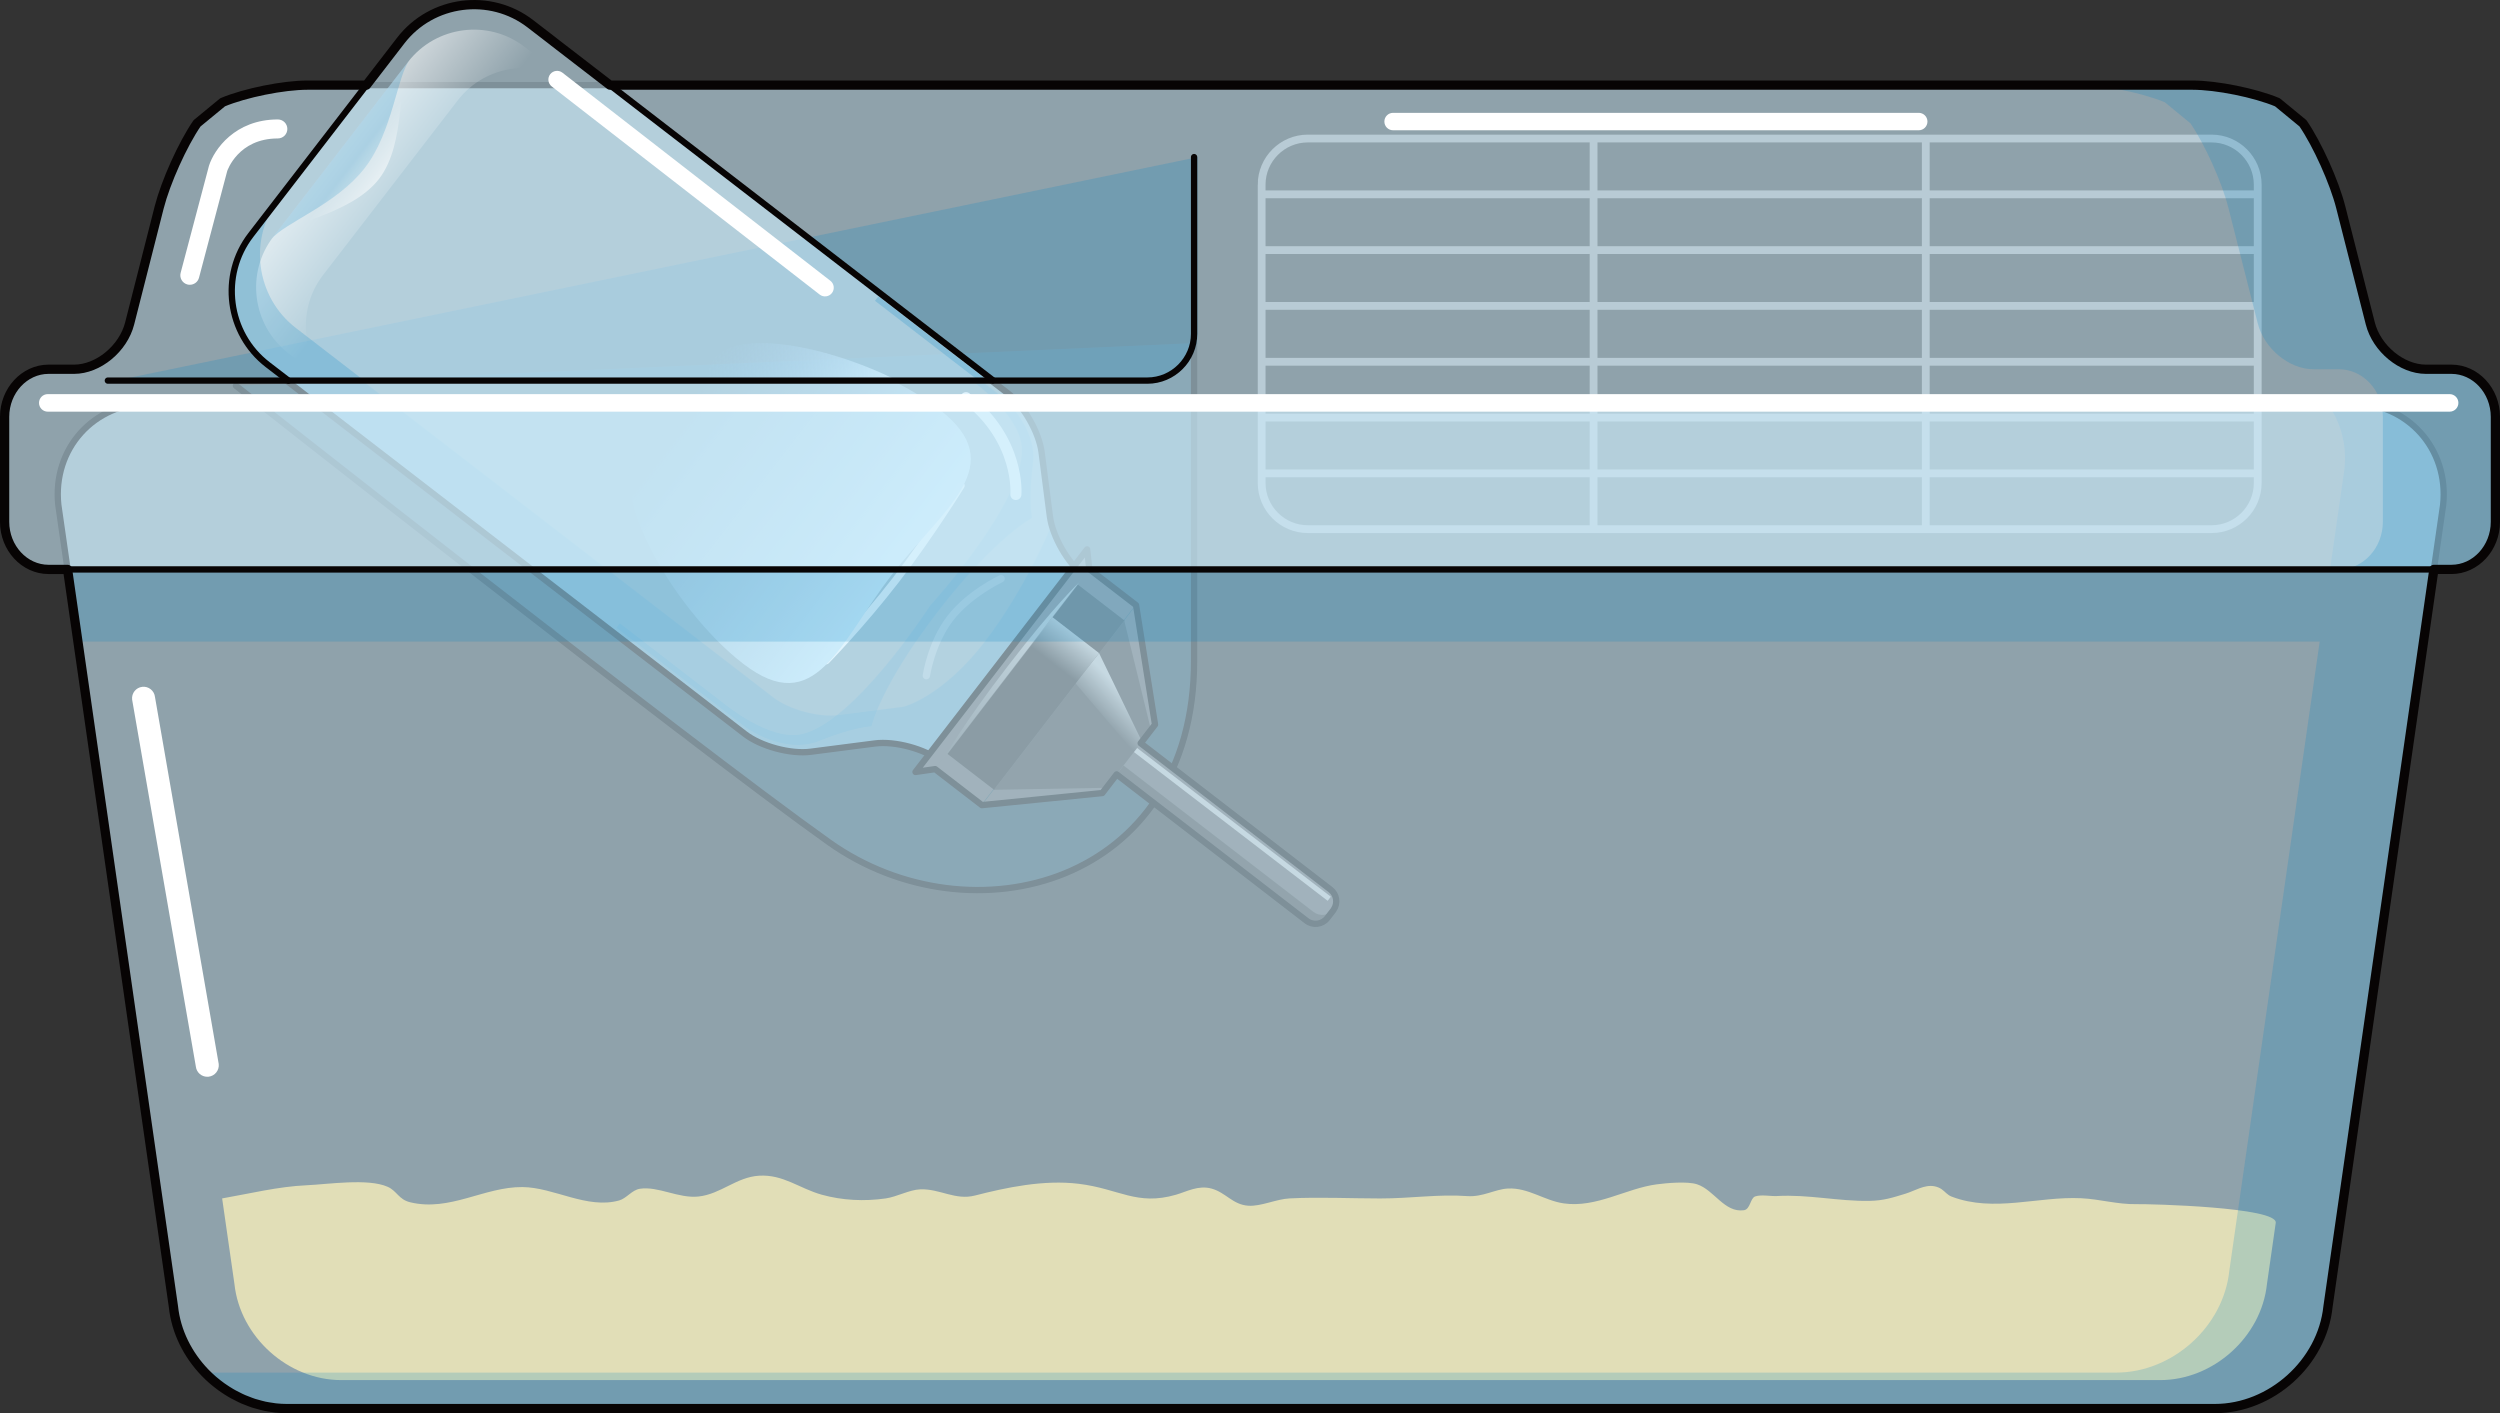
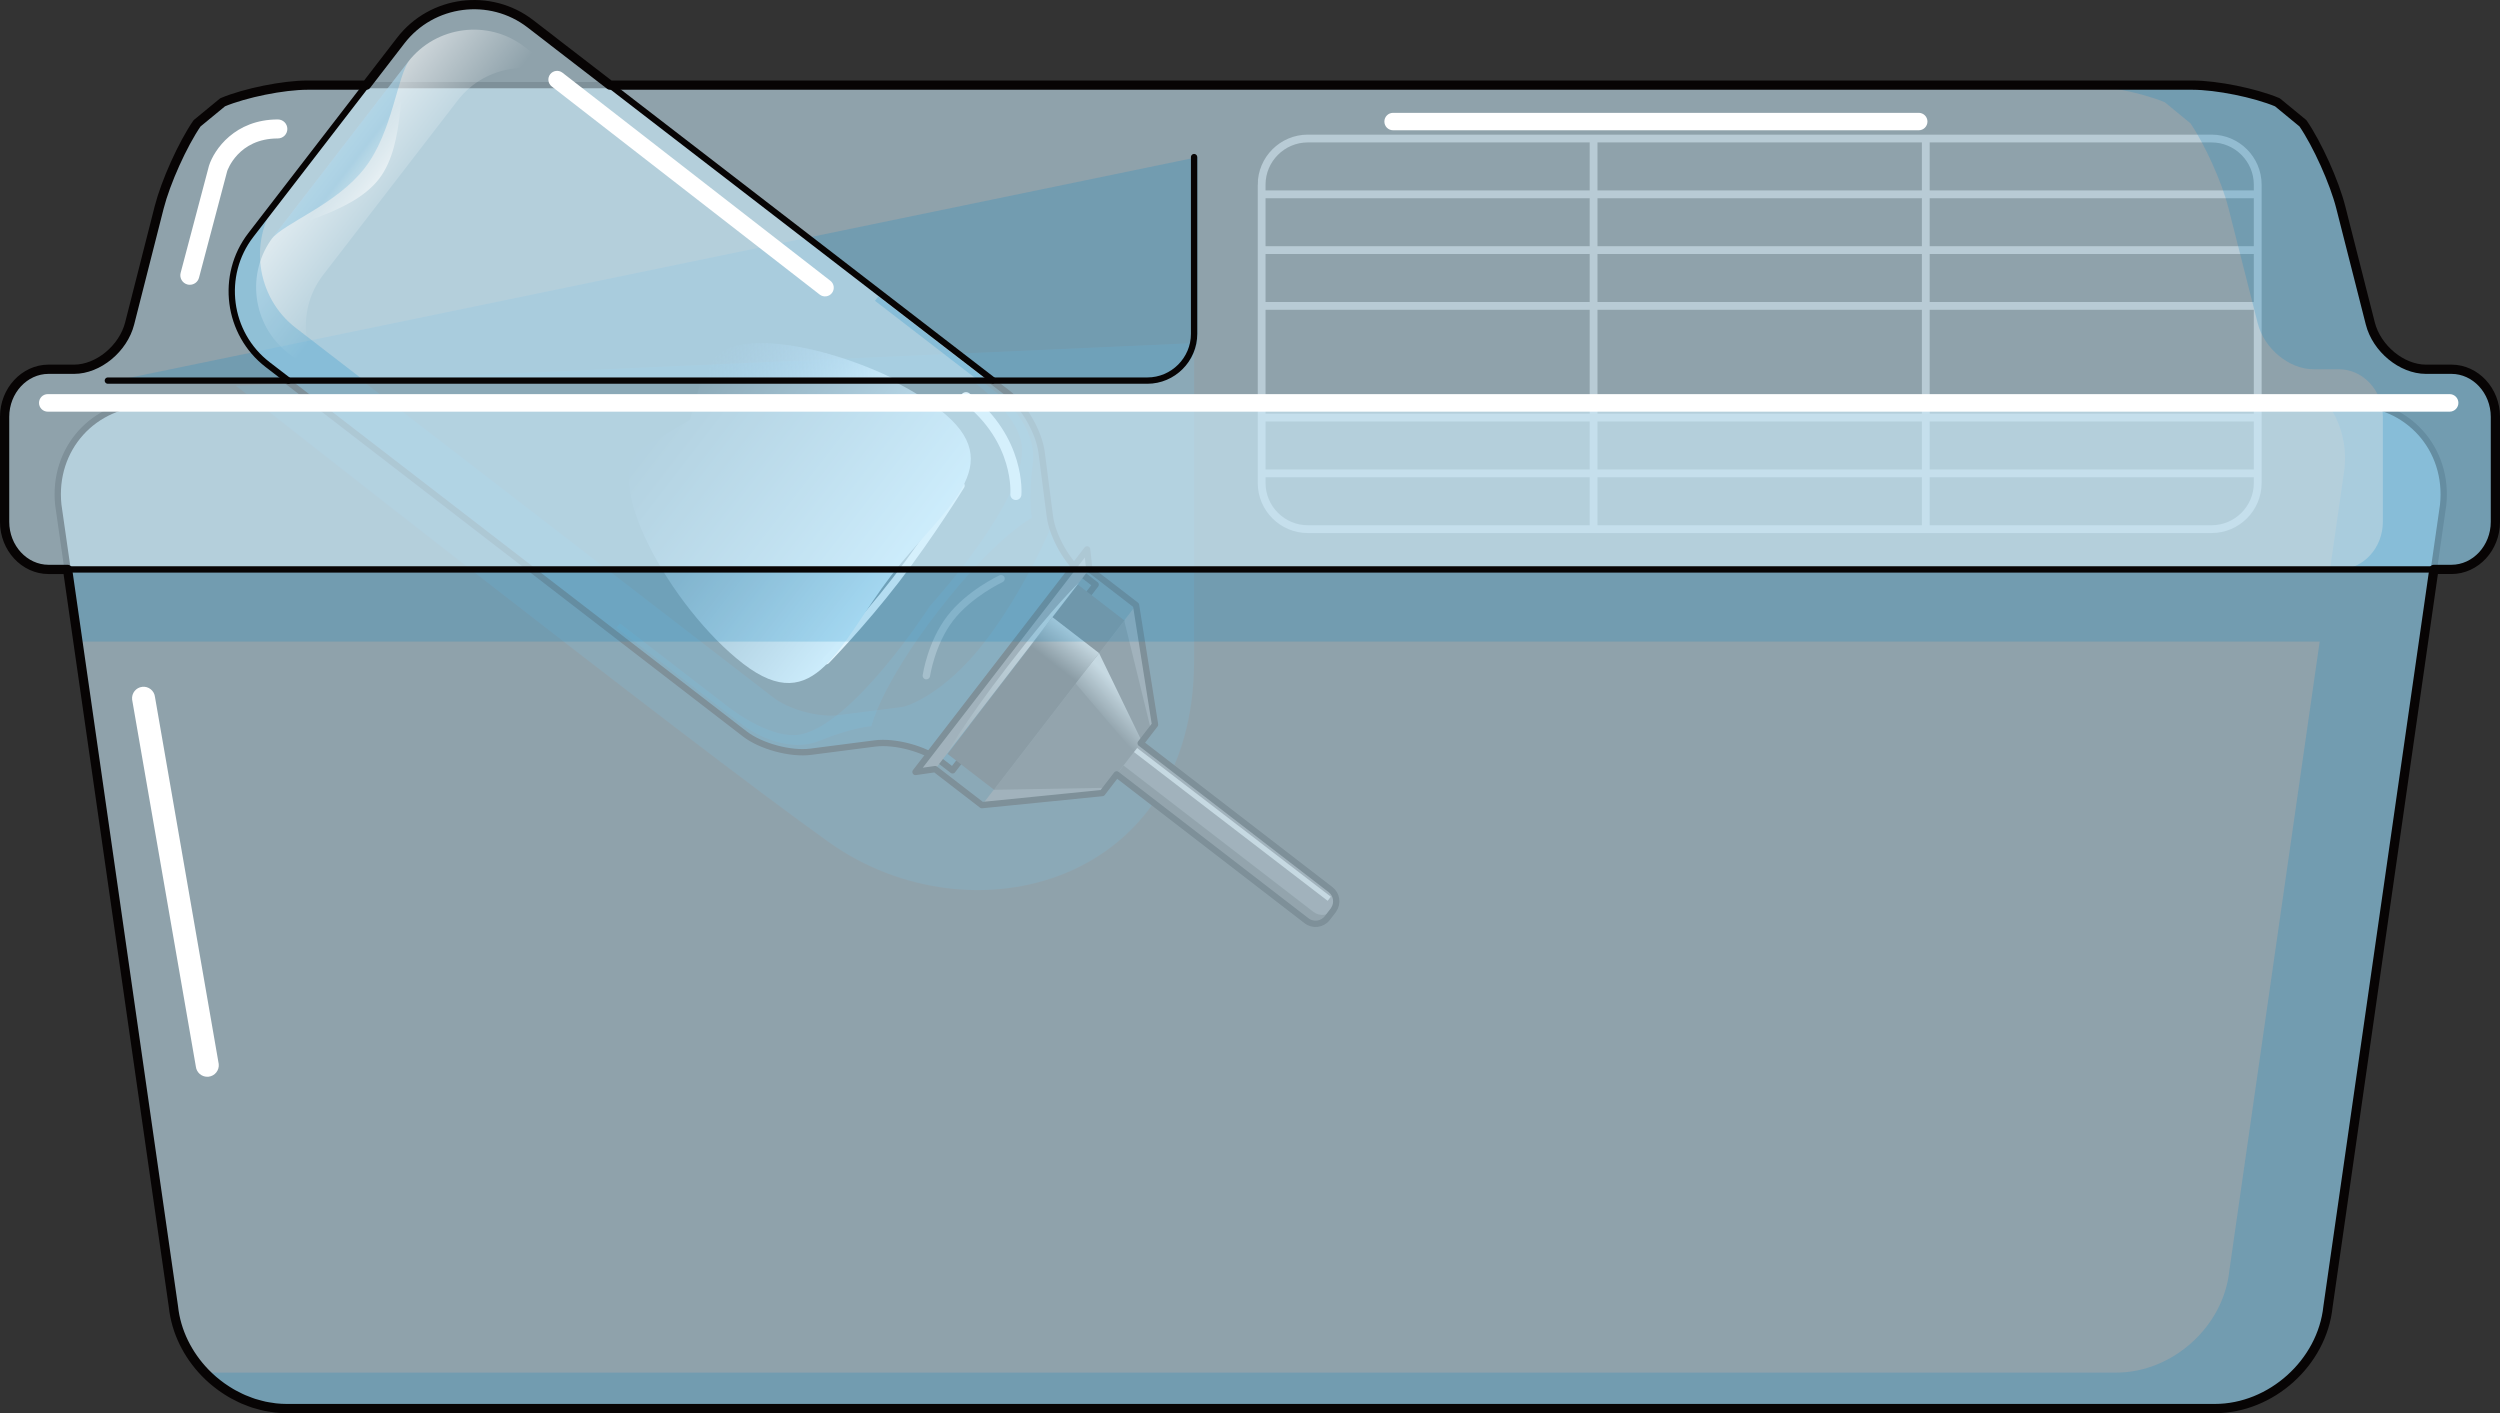
<svg xmlns="http://www.w3.org/2000/svg" version="1.1" id="Layer_1" x="0px" y="0px" width="297.198px" height="167.999px" viewBox="0 0 297.198 167.999" enable-background="new 0 0 297.198 167.999" xml:space="preserve">
  <rect x="0" y="0" width="297.198" height="167.999" fill="#333333" stroke="none" />
  <g>
    <g>
      <path opacity="0.2" fill="#0482C5" d="M28.045,45.857c0,0,53.615,42.257,70.512,54.276s43.396,5.031,43.396-21.584    c0-5.191,0-37.765,0-37.765" />
      <g>
        <path fill="none" stroke="#99999A" stroke-width="0.926" stroke-miterlimit="10" d="M149.983,21.95     c0-3.015,2.467-5.481,5.481-5.481h107.451c3.015,0,5.481,2.467,5.481,5.481v35.473c0,3.015-2.467,5.481-5.481,5.481H155.465     c-3.015,0-5.481-2.467-5.481-5.481V21.95z" />
        <line fill="none" stroke="#99999A" stroke-width="0.926" stroke-miterlimit="10" x1="149.983" y1="56.272" x2="268.397" y2="56.272" />
        <line fill="none" stroke="#99999A" stroke-width="0.926" stroke-miterlimit="10" x1="149.983" y1="49.641" x2="268.397" y2="49.641" />
-         <line fill="none" stroke="#99999A" stroke-width="0.926" stroke-miterlimit="10" x1="149.983" y1="43.008" x2="268.397" y2="43.008" />
        <line fill="none" stroke="#99999A" stroke-width="0.926" stroke-miterlimit="10" x1="149.983" y1="36.365" x2="268.397" y2="36.365" />
        <line fill="none" stroke="#99999A" stroke-width="0.926" stroke-miterlimit="10" x1="149.983" y1="29.732" x2="268.397" y2="29.732" />
        <line fill="none" stroke="#99999A" stroke-width="0.926" stroke-miterlimit="10" x1="149.983" y1="23.101" x2="268.397" y2="23.101" />
        <line fill="none" stroke="#99999A" stroke-width="0.926" stroke-miterlimit="10" x1="228.936" y1="16.468" x2="228.936" y2="62.904" />
        <line fill="none" stroke="#99999A" stroke-width="0.926" stroke-miterlimit="10" x1="189.445" y1="16.468" x2="189.445" y2="62.904" />
      </g>
-       <path fill="none" stroke="#070404" stroke-width="0.75" stroke-linecap="round" stroke-linejoin="round" stroke-miterlimit="10" d="    M28.045,45.857c0,0,53.615,42.257,70.512,54.276s43.396,5.031,43.396-21.584c0-5.191,0-37.765,0-37.765" />
      <g>
-         <path opacity="0.6" fill="#CDECFB" d="M34.055,45.246l54.492,42.006c1.914,1.476,5.439,2.427,7.837,2.114l7.618-0.984     c2.397-0.31,5.925,0.644,7.837,2.118l1.4,1.079l17.012-22.074l-1.396-1.079c-1.918-1.473-3.734-4.642-4.046-7.035l-0.986-7.624     c-0.309-2.397-2.13-5.563-4.044-7.039l-1.743-1.343" />
        <path opacity="0.2" fill="#0482C5" d="M115.575,45.271c0,0,5.825,4.133,5.918,8.128c0.146,6.26-10.127,17.729-10.879,18.563     l-0.004-0.002c0,0-0.011,0.013-0.018,0.029c-0.016,0.012-0.025,0.026-0.025,0.026l0.003,0.002     c-0.613,0.939-9.091,13.794-15.18,15.249c-3.888,0.925-9.366-3.655-9.366-3.655l-12.342-9.509l-0.401,0.518l15.361,11.84     c0,0,4.587,3.299,8.734,1.621c4.146-1.678,6.218-1.742,6.218-1.742s1.053-4.756,7.902-13.651     c6.859-8.889,11.185-11.122,11.185-11.122s-0.462-2.018,0.106-6.454c0.568-4.436-3.793-8.034-3.793-8.034l-2.373-1.83" />
        <path opacity="0.2" fill="#0482C5" d="M34.329,45.458l54.218,41.794c1.914,1.476,5.439,2.427,7.837,2.114l7.618-0.984     c0.34-0.044,0.704-0.063,1.084-0.057c0.206,0.004,0.418,0.017,0.632,0.031c0.014,0.002,0.03,0.002,0.043,0.003     c0.666,0.051,1.357,0.169,2.041,0.335c0.013,0.008,0.023,0.009,0.038,0.013c0.685,0.17,1.364,0.393,1.996,0.662     c0.007,0.002,0.015,0.008,0.021,0.009c0.206,0.089,0.405,0.184,0.601,0.279c0.513,0.253,0.982,0.535,1.381,0.843l1.4,1.079     l3.357-4.355l-1.401-1.079c-0.396-0.304-0.864-0.586-1.371-0.839l13.864-17.994c-1.16-1.328-2.162-3.137-2.635-4.788L125,62.483     c0,0-3.075,7.512-7.944,13.828c-4.867,6.317-9.358,7.673-9.697,7.716l-7.618,0.983c-2.397,0.313-5.925-0.64-7.839-2.117     L43.093,45.271" />
        <path fill="none" stroke="#070404" stroke-width="0.75" stroke-linecap="round" stroke-linejoin="round" stroke-miterlimit="10" d="     M34.055,45.246l54.492,42.006c1.914,1.476,5.439,2.427,7.837,2.114l7.618-0.984c2.397-0.31,5.925,0.644,7.837,2.118l1.4,1.079     l17.012-22.074l-1.396-1.079c-1.918-1.473-3.734-4.642-4.046-7.035l-0.986-7.624c-0.309-2.397-2.13-5.563-4.044-7.039     l-1.978-1.523" />
-         <rect x="108.103" y="78.179" transform="matrix(-0.611 0.792 -0.792 -0.611 262.967 34.049)" fill="#5E5B5C" width="30.016" height="7.013" />
        <polygon fill="#5E5B5C" points="108.835,91.771 129.232,65.312 129.496,67.659 111.171,91.433    " />
        <path fill="#5E5B5C" d="M130.991,90.708c-0.768-0.59-0.91-1.699-0.316-2.464l0.707-0.92c0.59-0.767,1.697-0.908,2.463-0.318     l24.329,18.753c0.766,0.59,0.912,1.698,0.318,2.468l-0.706,0.915c-0.592,0.768-1.699,0.911-2.464,0.319L130.991,90.708z" />
        <path fill="#3C3838" d="M157.786,109.142l0.706-0.915c0.021-0.025,0.032-0.056,0.049-0.078c-0.603,0.702-1.663,0.825-2.403,0.254     l-24.329-18.754c-0.743-0.57-0.896-1.629-0.367-2.389c-0.018,0.023-0.042,0.04-0.06,0.064l-0.707,0.92     c-0.594,0.765-0.451,1.874,0.316,2.464l24.331,18.753C156.087,110.053,157.194,109.909,157.786,109.142z" />
        <polygon fill="#5E5B5C" points="116.727,95.714 135.052,71.938 137.308,86.14 131.036,94.278    " />
        <rect x="110.408" y="78.179" transform="matrix(-0.61 0.792 -0.792 -0.61 262.963 34.027)" fill="#272323" width="25.411" height="7.012" />
        <polygon fill="#3C3838" points="118.134,93.89 133.646,73.761 136.829,86.762 131.516,93.654    " />
        <linearGradient id="SVGID_1_" gradientUnits="userSpaceOnUse" x1="192.681" y1="496.295" x2="196.628" y2="496.874" gradientTransform="matrix(-0.611 0.792 -0.792 -0.611 644.368 232.991)">
          <stop offset="0" style="stop-color:#BCBBBB" />
          <stop offset="1" style="stop-color:#BCBBBB;stop-opacity:0" />
        </linearGradient>
        <polygon fill="url(#SVGID_1_)" points="127.873,81.256 130.656,77.64 135.752,88.157 134.798,89.396    " />
        <linearGradient id="SVGID_2_" gradientUnits="userSpaceOnUse" x1="190.588" y1="505.22" x2="195.069" y2="505.22" gradientTransform="matrix(-0.611 0.792 -0.792 -0.611 644.368 232.991)">
          <stop offset="0" style="stop-color:#BCBBBB" />
          <stop offset="1" style="stop-color:#BCBBBB;stop-opacity:0" />
        </linearGradient>
        <polygon fill="url(#SVGID_2_)" points="122.368,76.909 125.103,73.358 130.656,77.64 127.922,81.19    " />
        <rect x="146.178" y="83.495" transform="matrix(-0.609 0.793 -0.793 -0.609 313.44 41.53)" fill="#BCBBBB" width="0.616" height="29.03" />
        <linearGradient id="SVGID_3_" gradientUnits="userSpaceOnUse" x1="191.976" y1="507.785" x2="211.486" y2="510.647" gradientTransform="matrix(-0.611 0.792 -0.792 -0.611 644.368 232.991)">
          <stop offset="0" style="stop-color:#BCBBBB" />
          <stop offset="1" style="stop-color:#BCBBBB;stop-opacity:0" />
        </linearGradient>
        <path fill="url(#SVGID_3_)" d="M128.255,69.27l-15.837,20.547c0,0,1.954-3.585,7.455-10.72     C125.372,71.962,128.255,69.27,128.255,69.27z" />
        <path fill="none" stroke="#070404" stroke-width="0.75" stroke-linecap="round" stroke-linejoin="round" stroke-miterlimit="10" d="     M111.171,91.433l5.556,4.281l14.31-1.436l0.479-0.624l1.23-1.596l22.576,17.402c0.765,0.592,1.872,0.448,2.464-0.319l0.706-0.915     c0.021-0.025,0.032-0.056,0.049-0.078l0,0c0.526-0.764,0.376-1.816-0.367-2.39l-22.575-17.402l0.153-0.199l1.077-1.396     l0.479-0.622l-2.256-14.201l-5.556-4.279l-0.264-2.348l-20.397,26.459L111.171,91.433z" />
        <path fill="none" stroke="#FFFFFF" stroke-width="1.318" stroke-linecap="round" stroke-linejoin="round" stroke-miterlimit="10" d="     M120.766,58.784c0,0,0.567-6.496-5.929-11.505" />
        <path fill="none" stroke="#FFFFFF" stroke-width="0.879" stroke-linecap="round" stroke-linejoin="round" stroke-miterlimit="10" d="     M114.245,57.731c0,0-3.615,5.851-7.714,11.174c-4.101,5.318-8.319,9.631-8.319,9.631" />
        <path opacity="0.3" fill="#FFFFFF" d="M112.62,73.227c2.308-3,6.043-4.756,6.2-4.829c0.223-0.099,0.485-0.006,0.586,0.215     c0.104,0.221,0.007,0.481-0.215,0.584c-0.036,0.015-3.697,1.741-5.876,4.566c-2.177,2.826-2.75,6.586-2.756,6.622     c-0.036,0.243-0.259,0.407-0.501,0.375c-0.241-0.036-0.405-0.259-0.369-0.501C109.715,80.096,110.305,76.23,112.62,73.227z" />
        <linearGradient id="SVGID_4_" gradientUnits="userSpaceOnUse" x1="198.327" y1="559.783" x2="198.327" y2="526.427" gradientTransform="matrix(-0.611 0.792 -0.792 -0.611 644.368 232.991)">
          <stop offset="0" style="stop-color:#ACD5F1;stop-opacity:0" />
          <stop offset="1" style="stop-color:#CAEBFB" />
        </linearGradient>
        <path fill="url(#SVGID_4_)" d="M83.328,45.271c-1.332,4.632-1.332,4.632-1.332,4.632s0,0-5.519,3.284     c-5.521,3.288,3.227,19.053,11.866,25.714c8.606,6.636,11.422-2.427,17.627-10.521c6.245-8.058,14.292-13.089,5.686-19.721     c-1.596-1.229-3.492-2.383-5.534-3.409" />
      </g>
-       <path fill="#FFC950" d="M230.819,141.374c-0.216-0.148-0.479-0.276-0.854-0.349c-1.183-0.228-2.364,0.551-3.432,0.878    c-1.592,0.487-2.622,0.828-4.3,0.857c-3.66,0.064-7.281-0.788-10.995-0.576c-0.767,0.044-1.827-0.203-2.576,0.044    c-0.598,0.196-0.574,1.535-1.348,1.643c-2.322,0.324-3.529-2.416-5.571-3.083c-1.149-0.376-3.62-0.147-4.775,0.004    c-3.655,0.48-7.196,2.83-11.079,2.265c-2.322-0.339-4.212-1.888-6.622-1.766c-1.53,0.076-3.001,1.035-4.841,0.9    c-3.434-0.251-6.654,0.284-10.365,0.281c-3.567-0.003-7.185-0.186-10.746-0.007c-1.607,0.081-3.402,0.968-4.904,0.871    c-1.875-0.12-2.665-1.561-4.381-2.037c-1.569-0.436-2.969,0.367-4.24,0.733c-4.677,1.345-6.715-0.712-11.563-1.304    c-4.167-0.509-8.658,0.455-12.329,1.397c-2.329,0.598-4.167-0.817-6.481-0.738c-1.301,0.044-2.797,0.89-4.116,1.08    c-2.561,0.371-5.184,0.235-7.618-0.443c-2.628-0.733-4.583-2.432-7.434-2.258c-2.718,0.165-4.55,2.19-7.215,2.476    c-2.364,0.253-4.805-1.26-6.969-0.921c-0.946,0.147-1.584,1.143-2.461,1.388c-3.814,1.067-7.749-1.561-11.499-1.592    c-4.543-0.038-8.624,2.952-13.349,1.807c-1.37-0.333-1.551-1.333-2.662-1.834c-2.321-1.045-7.104-0.3-9.664-0.186    c-3.328,0.148-6.74,0.988-10.021,1.563l1.461,10.166c0.666,6.29,6.377,11.43,12.695,11.43h216.242    c6.313,0,12.033-5.14,12.688-11.43l1.042-7.262c0.269-1.873-15.044-2.253-16.553-2.224c-2.276,0.043-4.32-0.593-6.575-0.702    c-5.132-0.248-10.368,1.72-15.385-0.187C231.486,142.055,231.249,141.671,230.819,141.374z" />
      <path opacity="0.6" fill="#CDECFB" d="M6.93,60.012c-0.698-6.665,4.204-12.116,10.908-12.116H279.53    c6.699,0,11.604,5.451,10.91,12.116l-13.691,95.322c-0.695,6.666-6.761,12.115-13.452,12.115H34.076    c-6.698,0-12.753-5.449-13.459-12.115L6.93,60.012z" />
      <path opacity="0.2" fill="#0482C5" d="M279.53,47.896h-2.922c1.596,2.116,2.413,4.854,2.102,7.838l-1.718,11.958H8.133l1.132,8.58    h266.496l-10.741,74.786c-0.694,6.665-6.761,12.115-13.452,12.115H24.366c2.516,2.609,6.012,4.276,9.71,4.276h229.221    c6.691,0,12.757-5.449,13.452-12.115l13.691-95.322C291.135,53.347,286.229,47.896,279.53,47.896z" />
      <path fill="none" stroke="#070404" stroke-width="0.75" stroke-linecap="round" stroke-linejoin="round" stroke-miterlimit="10" d="    M6.93,60.012c-0.698-6.665,4.204-12.116,10.908-12.116H279.53c6.699,0,11.604,5.451,10.91,12.116l-13.691,95.322    c-0.695,6.666-6.761,12.115-13.452,12.115H34.076c-6.698,0-12.753-5.449-13.459-12.115L6.93,60.012z" />
      <path fill="#FFFFFF" d="M24.64,128.005c-0.689,0-1.28-0.516-1.358-1.215l-7.576-43.629c-0.081-0.752,0.457-1.427,1.207-1.511    c0.74-0.092,1.431,0.457,1.511,1.208l7.578,43.629c0.083,0.75-0.457,1.426-1.207,1.511    C24.743,128.003,24.691,128.005,24.64,128.005z" />
      <g>
        <path opacity="0.6" fill="#CDECFB" d="M288.392,43.896c-2.873,0-5.852-2.449-6.614-5.45l-3.509-13.796     c-0.758-2.996-2.783-7.493-4.494-9.99l-3.037-2.499c-2.684-1.124-7.234-2.041-10.107-2.041H36.564     c-2.875,0-7.425,0.917-10.103,2.041l-3.038,2.501c-1.716,2.497-3.735,6.992-4.5,9.99l-3.509,13.794     c-0.762,3.001-3.74,5.45-6.614,5.45H5.775c-2.874,0-5.226,2.545-5.226,5.653v0.594c0,3.108,0,8.195,0,11.302v0.594     c0,3.109,2.352,5.653,5.226,5.653h285.647c2.871,0,5.226-2.544,5.226-5.653v-0.594c0-3.106,0-8.193,0-11.302v-0.594     c0-3.108-2.354-5.653-5.226-5.653H288.392z" />
        <path opacity="0.2" fill="#0482C5" d="M291.423,43.896h-3.031c-2.873,0-5.852-2.449-6.614-5.45l-3.509-13.796     c-0.758-2.996-2.783-7.493-4.494-9.99l-3.037-2.499c-2.684-1.124-7.234-2.041-10.107-2.041h-13.375     c2.876,0,7.418,0.917,10.1,2.041l3.042,2.499c1.706,2.497,3.736,6.994,4.498,9.99l3.503,13.796     c0.764,3.001,3.742,5.45,6.616,5.45h3.029c2.877,0,5.228,2.545,5.228,5.653v0.594c0,3.108,0,8.195,0,11.302v0.594     c0,3.109-2.351,5.653-5.228,5.653h13.38c2.871,0,5.226-2.544,5.226-5.653v-0.594c0-3.106,0-8.193,0-11.302v-0.594     C296.648,46.44,294.294,43.896,291.423,43.896z" />
        <path fill="none" stroke="#070404" stroke-width="0.75" stroke-linecap="round" stroke-linejoin="round" stroke-miterlimit="10" d="     M288.392,43.896c-2.873,0-5.852-2.449-6.614-5.45l-3.509-13.796c-0.758-2.996-2.783-7.493-4.494-9.99l-3.037-2.499     c-2.684-1.124-7.234-2.041-10.107-2.041H36.564c-2.875,0-7.425,0.917-10.103,2.041l-3.038,2.501     c-1.716,2.497-3.735,6.992-4.5,9.99l-3.509,13.794c-0.762,3.001-3.74,5.45-6.614,5.45H5.775c-2.874,0-5.226,2.545-5.226,5.653     v0.594c0,3.108,0,8.195,0,11.302v0.594c0,3.109,2.352,5.653,5.226,5.653h285.647c2.871,0,5.226-2.544,5.226-5.653v-0.594     c0-3.106,0-8.193,0-11.302v-0.594c0-3.108-2.354-5.653-5.226-5.653H288.392z" />
        <path fill="#FFFFFF" d="M291.208,48.939H5.681c-0.578,0-1.044-0.468-1.044-1.043c0-0.577,0.466-1.044,1.044-1.044h285.527     c0.576,0,1.044,0.467,1.044,1.044C292.252,48.471,291.784,48.939,291.208,48.939z" />
        <path fill="#FFFFFF" d="M228.098,15.487h-62.488c-0.574,0-1.037-0.464-1.037-1.036c0-0.573,0.463-1.037,1.037-1.037h62.488     c0.572,0,1.036,0.464,1.036,1.037C229.134,15.023,228.67,15.487,228.098,15.487z" />
        <path fill="#FFFFFF" d="M22.566,33.854c-0.097,0-0.193-0.01-0.29-0.036c-0.601-0.16-0.963-0.779-0.802-1.383l3.369-12.729     c0.615-1.938,3.094-5.506,8.184-5.506c0.626,0,1.132,0.504,1.132,1.129c0,0.624-0.506,1.13-1.132,1.13     c-4.726,0-6.004,3.839-6.018,3.879l-3.352,12.675C23.526,33.519,23.068,33.854,22.566,33.854z" />
      </g>
      <path opacity="0.2" fill="#0482C5" d="M13.752,45.246h123.077c3.059,0,5.559-2.501,5.559-5.56V18.675" />
      <g>
        <path opacity="0.6" fill="#CDECFB" d="M118.271,45.385L65.792,4.942c-0.036-0.029-0.068-0.06-0.105-0.087l-2.638-2.032     c-4.782-3.689-11.717-2.792-15.405,1.994L29.818,27.939c-3.685,4.786-2.786,11.719,1.996,15.404c0,0,2.438,1.875,2.474,1.902" />
        <polyline opacity="0.2" fill="#0482C5" points="117.403,45.247 104.42,35.237 104.019,35.761 116.357,45.271    " />
        <linearGradient id="SVGID_5_" gradientUnits="userSpaceOnUse" x1="198.198" y1="595.141" x2="198.198" y2="612.422" gradientTransform="matrix(-0.611 0.792 -0.792 -0.611 644.368 232.991)">
          <stop offset="0.184" style="stop-color:#FFFFFF;stop-opacity:0" />
          <stop offset="1" style="stop-color:#FFFFFF" />
        </linearGradient>
        <path opacity="0.7" fill="url(#SVGID_5_)" d="M40.112,46.479c-4.225-3.33-4.997-9.502-1.708-13.776L54.427,11.92     c3.289-4.271,9.46-5.094,13.756-1.856l-3.364-2.592c-0.032-0.025-0.062-0.051-0.093-0.078l-2.374-1.827     c-4.299-3.317-10.529-2.506-13.843,1.793l-16.02,20.784c-3.312,4.3-2.51,10.528,1.791,13.847c0,0,2.438,1.873,2.469,1.896     L40.112,46.479z" />
        <path opacity="0.2" fill="#0482C5" d="M43.326,45.271l-5.408-4.17c-0.036-0.024-2.747-2.113-2.747-2.113     c-4.782-3.686-5.68-10.62-1.994-15.406l-3.358,4.357c-3.685,4.786-2.786,11.719,1.996,15.404c0,0,2.714,2.087,2.749,2.114" />
        <path fill="none" stroke="#070404" stroke-width="0.75" stroke-linecap="round" stroke-linejoin="round" stroke-miterlimit="10" d="     M118.034,45.204L65.792,4.942c-0.036-0.029-0.068-0.06-0.105-0.087l-2.638-2.032c-4.782-3.689-11.717-2.792-15.405,1.994     L29.818,27.939c-3.685,4.786-2.786,11.719,1.996,15.404c0,0,2.438,1.875,2.474,1.902" />
        <path opacity="0.2" fill="#0482C5" d="M48.729,7.07c-1.56,2.026-2.03,8.569-5.359,12.891c-3.382,4.387-9.616,6.542-11.105,8.471" />
        <linearGradient id="SVGID_6_" gradientUnits="userSpaceOnUse" x1="198.198" y1="608.402" x2="198.198" y2="602.726" gradientTransform="matrix(-0.611 0.792 -0.792 -0.611 644.368 232.991)">
          <stop offset="0.184" style="stop-color:#FFFFFF;stop-opacity:0" />
          <stop offset="1" style="stop-color:#FFFFFF" />
        </linearGradient>
        <path opacity="0.7" fill="url(#SVGID_6_)" d="M48.729,7.07c-1.56,2.026-0.342,9.874-3.671,14.195     c-3.381,4.383-11.305,5.237-12.794,7.166" />
        <linearGradient id="SVGID_7_" gradientUnits="userSpaceOnUse" x1="186.534" y1="559.332" x2="186.534" y2="540.473" gradientTransform="matrix(-0.611 0.792 -0.792 -0.611 644.368 232.991)">
          <stop offset="0" style="stop-color:#ACD5F1;stop-opacity:0" />
          <stop offset="1" style="stop-color:#CAEBFB" />
        </linearGradient>
        <path fill="url(#SVGID_7_)" d="M106.688,45.251c-9.023-4.531-20.906-6.554-22.353-1.52c-0.161,0.563-0.308,1.074-0.441,1.54" />
      </g>
      <path fill="none" stroke="#070404" stroke-width="0.75" stroke-linecap="round" stroke-linejoin="round" stroke-miterlimit="10" d="    M12.821,45.246h123.573c3.059,0,5.559-2.501,5.559-5.56V18.675" />
      <path fill="#FFFFFF" d="M97.446,35.02L65.591,10.28c-0.453-0.353-0.535-1.002-0.184-1.455s1.001-0.535,1.455-0.184l31.855,24.74    c0.451,0.351,0.533,1.002,0.182,1.455C98.549,35.288,97.898,35.37,97.446,35.02z" />
    </g>
    <path fill="none" stroke="#070404" stroke-width="1.1" stroke-linecap="round" stroke-linejoin="round" stroke-miterlimit="10" d="   M291.423,43.896h-3.031c-2.873,0-5.852-2.449-6.614-5.45l-3.509-13.796c-0.758-2.996-2.783-7.493-4.494-9.99l-3.037-2.499   c-2.684-1.124-7.234-2.041-10.107-2.041h-13.375H72.51l-6.718-5.177c-0.036-0.029-0.068-0.06-0.105-0.087l-2.638-2.032   c-4.782-3.689-11.717-2.792-15.405,1.994l-4.087,5.302h-6.992c-2.875,0-7.425,0.917-10.103,2.041l-3.038,2.501   c-1.716,2.497-3.735,6.992-4.5,9.99l-3.509,13.794c-0.762,3.001-3.74,5.45-6.614,5.45H5.775c-2.874,0-5.226,2.545-5.226,5.653   v0.594c0,3.108,0,8.195,0,11.302v0.594c0,3.109,2.352,5.653,5.226,5.653h2.257l12.585,87.643c0.316,2.985,1.711,5.722,3.75,7.839   h-0.001c0.006,0.006,0.013,0.012,0.019,0.018c0.298,0.308,0.608,0.601,0.933,0.881c0.044,0.038,0.09,0.073,0.135,0.111   c0.288,0.243,0.585,0.476,0.892,0.696c0.073,0.052,0.147,0.102,0.221,0.152c0.283,0.195,0.572,0.381,0.868,0.555   c0.098,0.058,0.196,0.113,0.296,0.168c0.278,0.154,0.561,0.298,0.848,0.433c0.12,0.057,0.239,0.112,0.361,0.165   c0.274,0.12,0.554,0.227,0.836,0.328c0.137,0.048,0.271,0.099,0.408,0.144c0.279,0.089,0.562,0.164,0.846,0.234   c0.144,0.036,0.285,0.077,0.431,0.107c0.299,0.063,0.602,0.109,0.905,0.151c0.132,0.019,0.262,0.045,0.395,0.06   c0.436,0.046,0.875,0.073,1.318,0.073h229.221c6.691,0,12.757-5.449,13.452-12.115l12.589-87.643h2.085   c2.871,0,5.226-2.544,5.226-5.653v-0.594c0-3.106,0-8.193,0-11.302v-0.594C296.648,46.44,294.294,43.896,291.423,43.896z" />
  </g>
</svg>